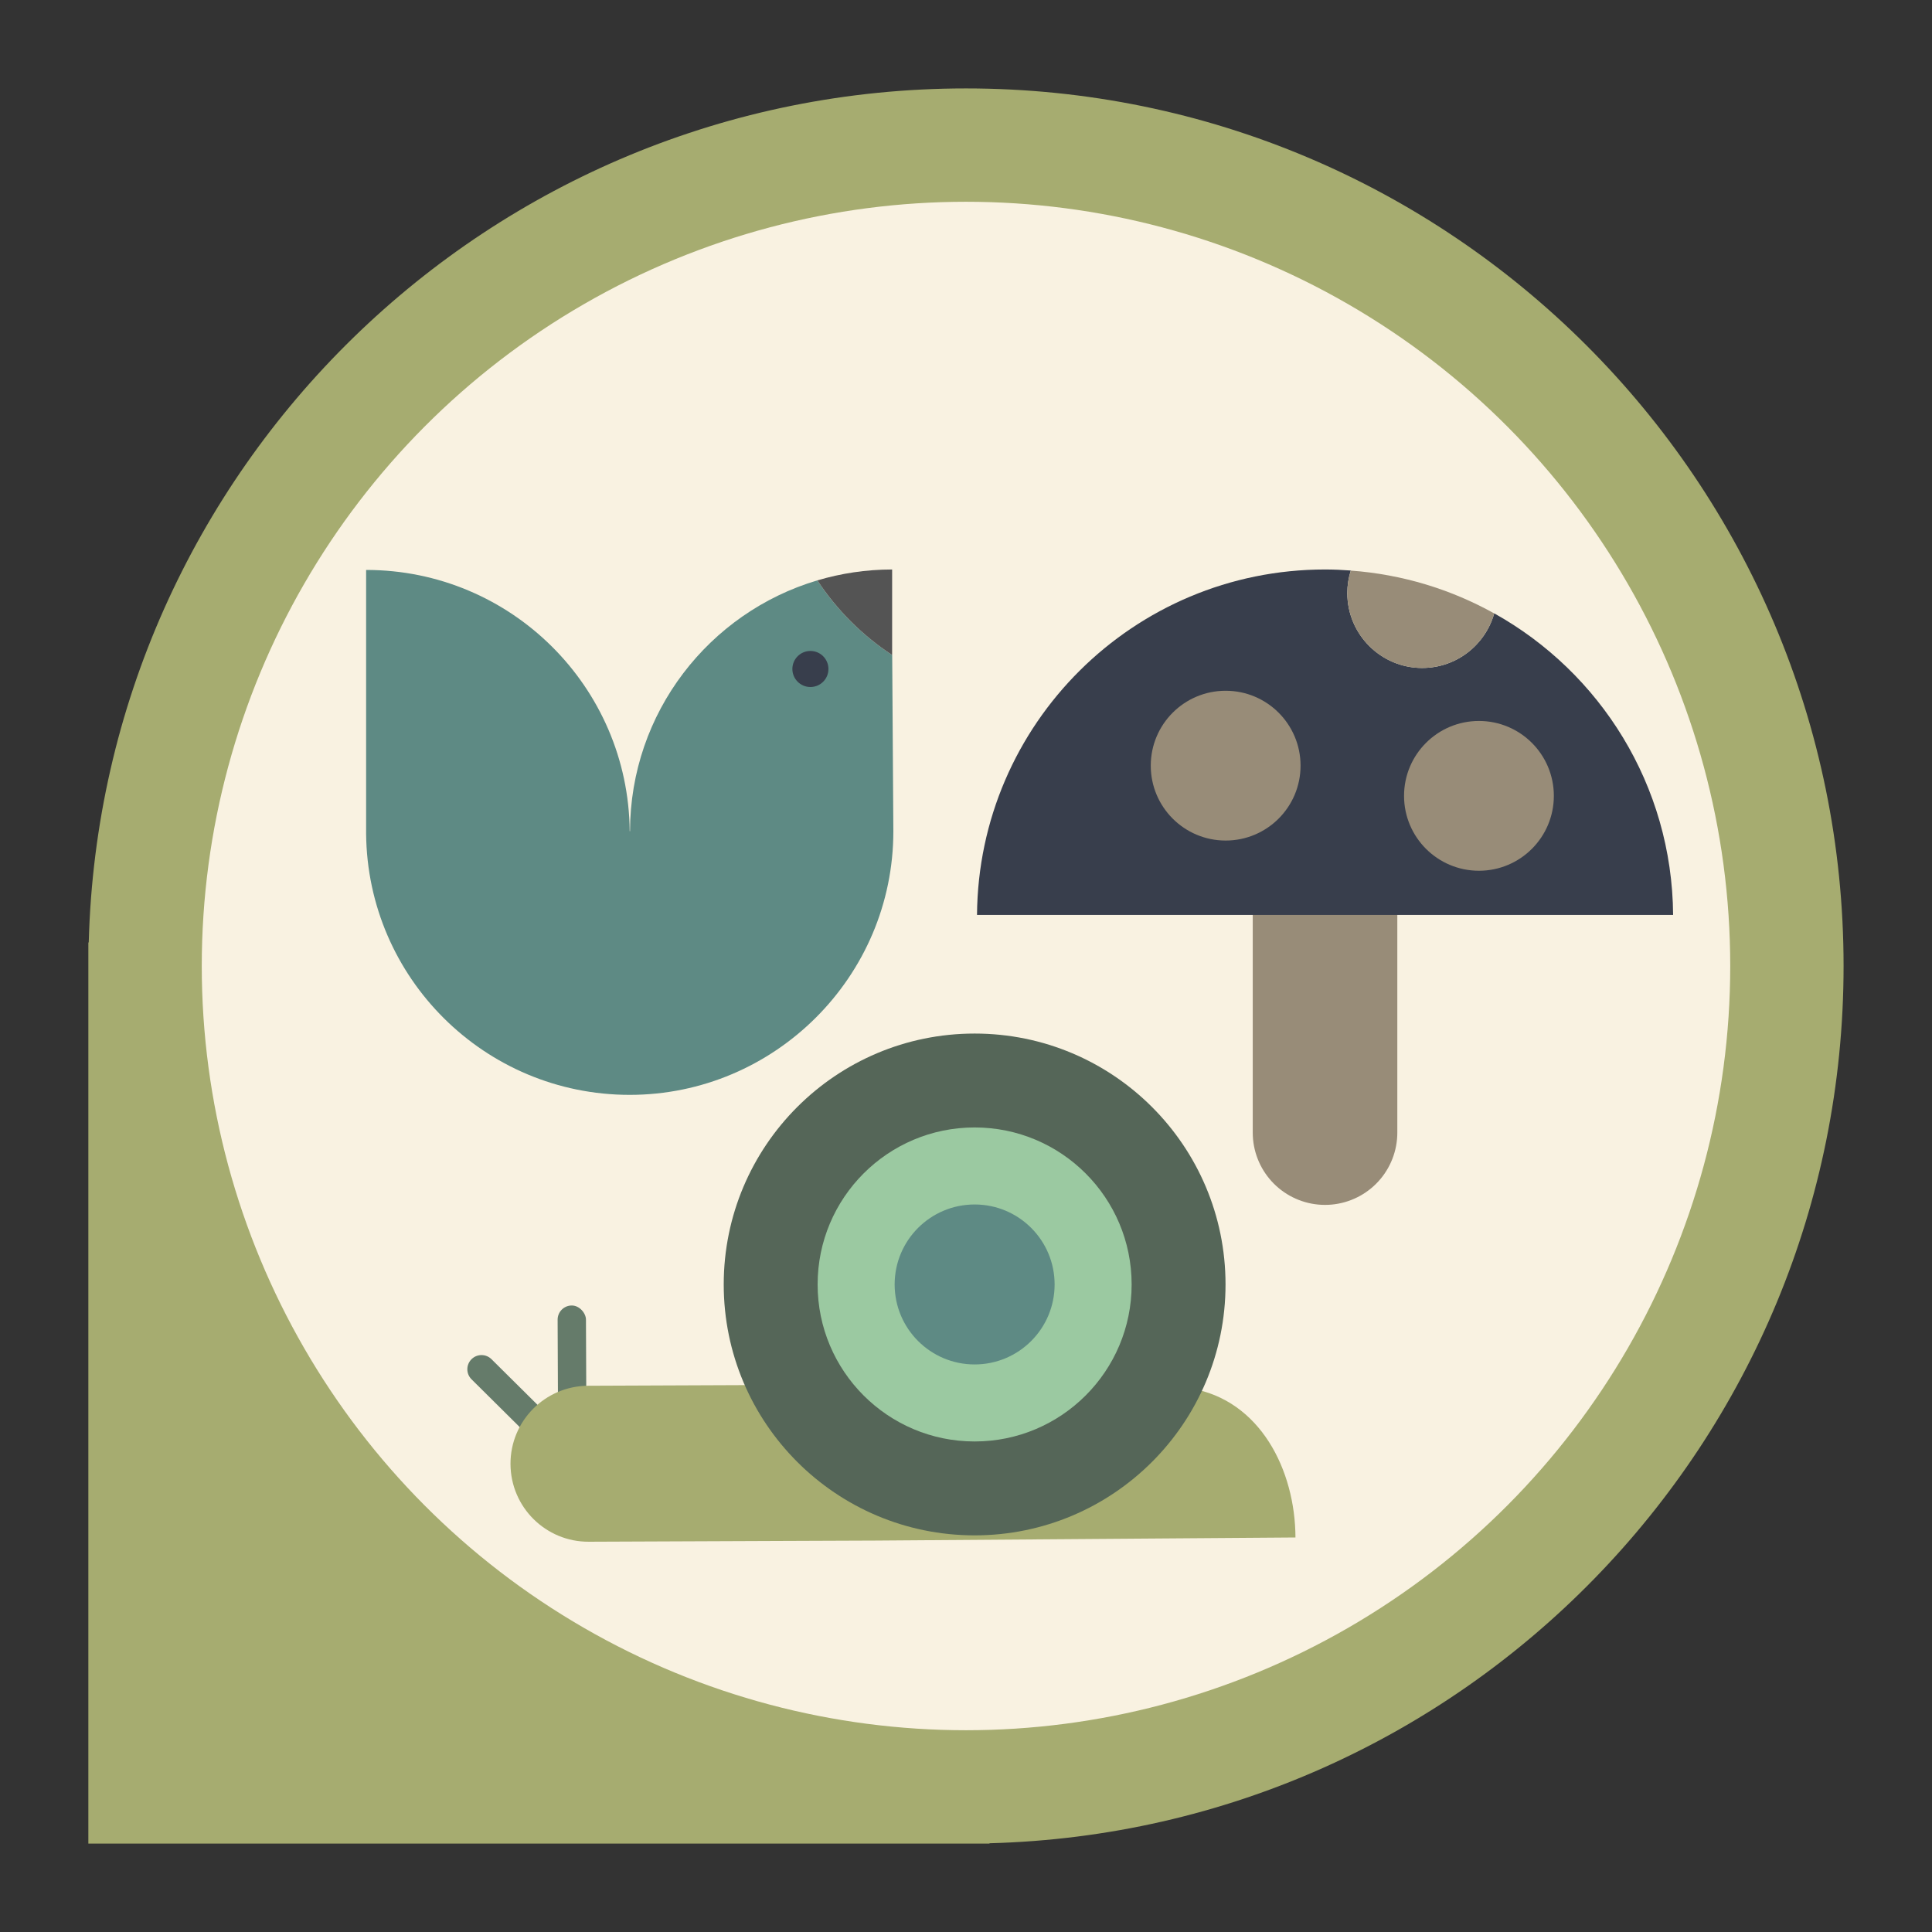
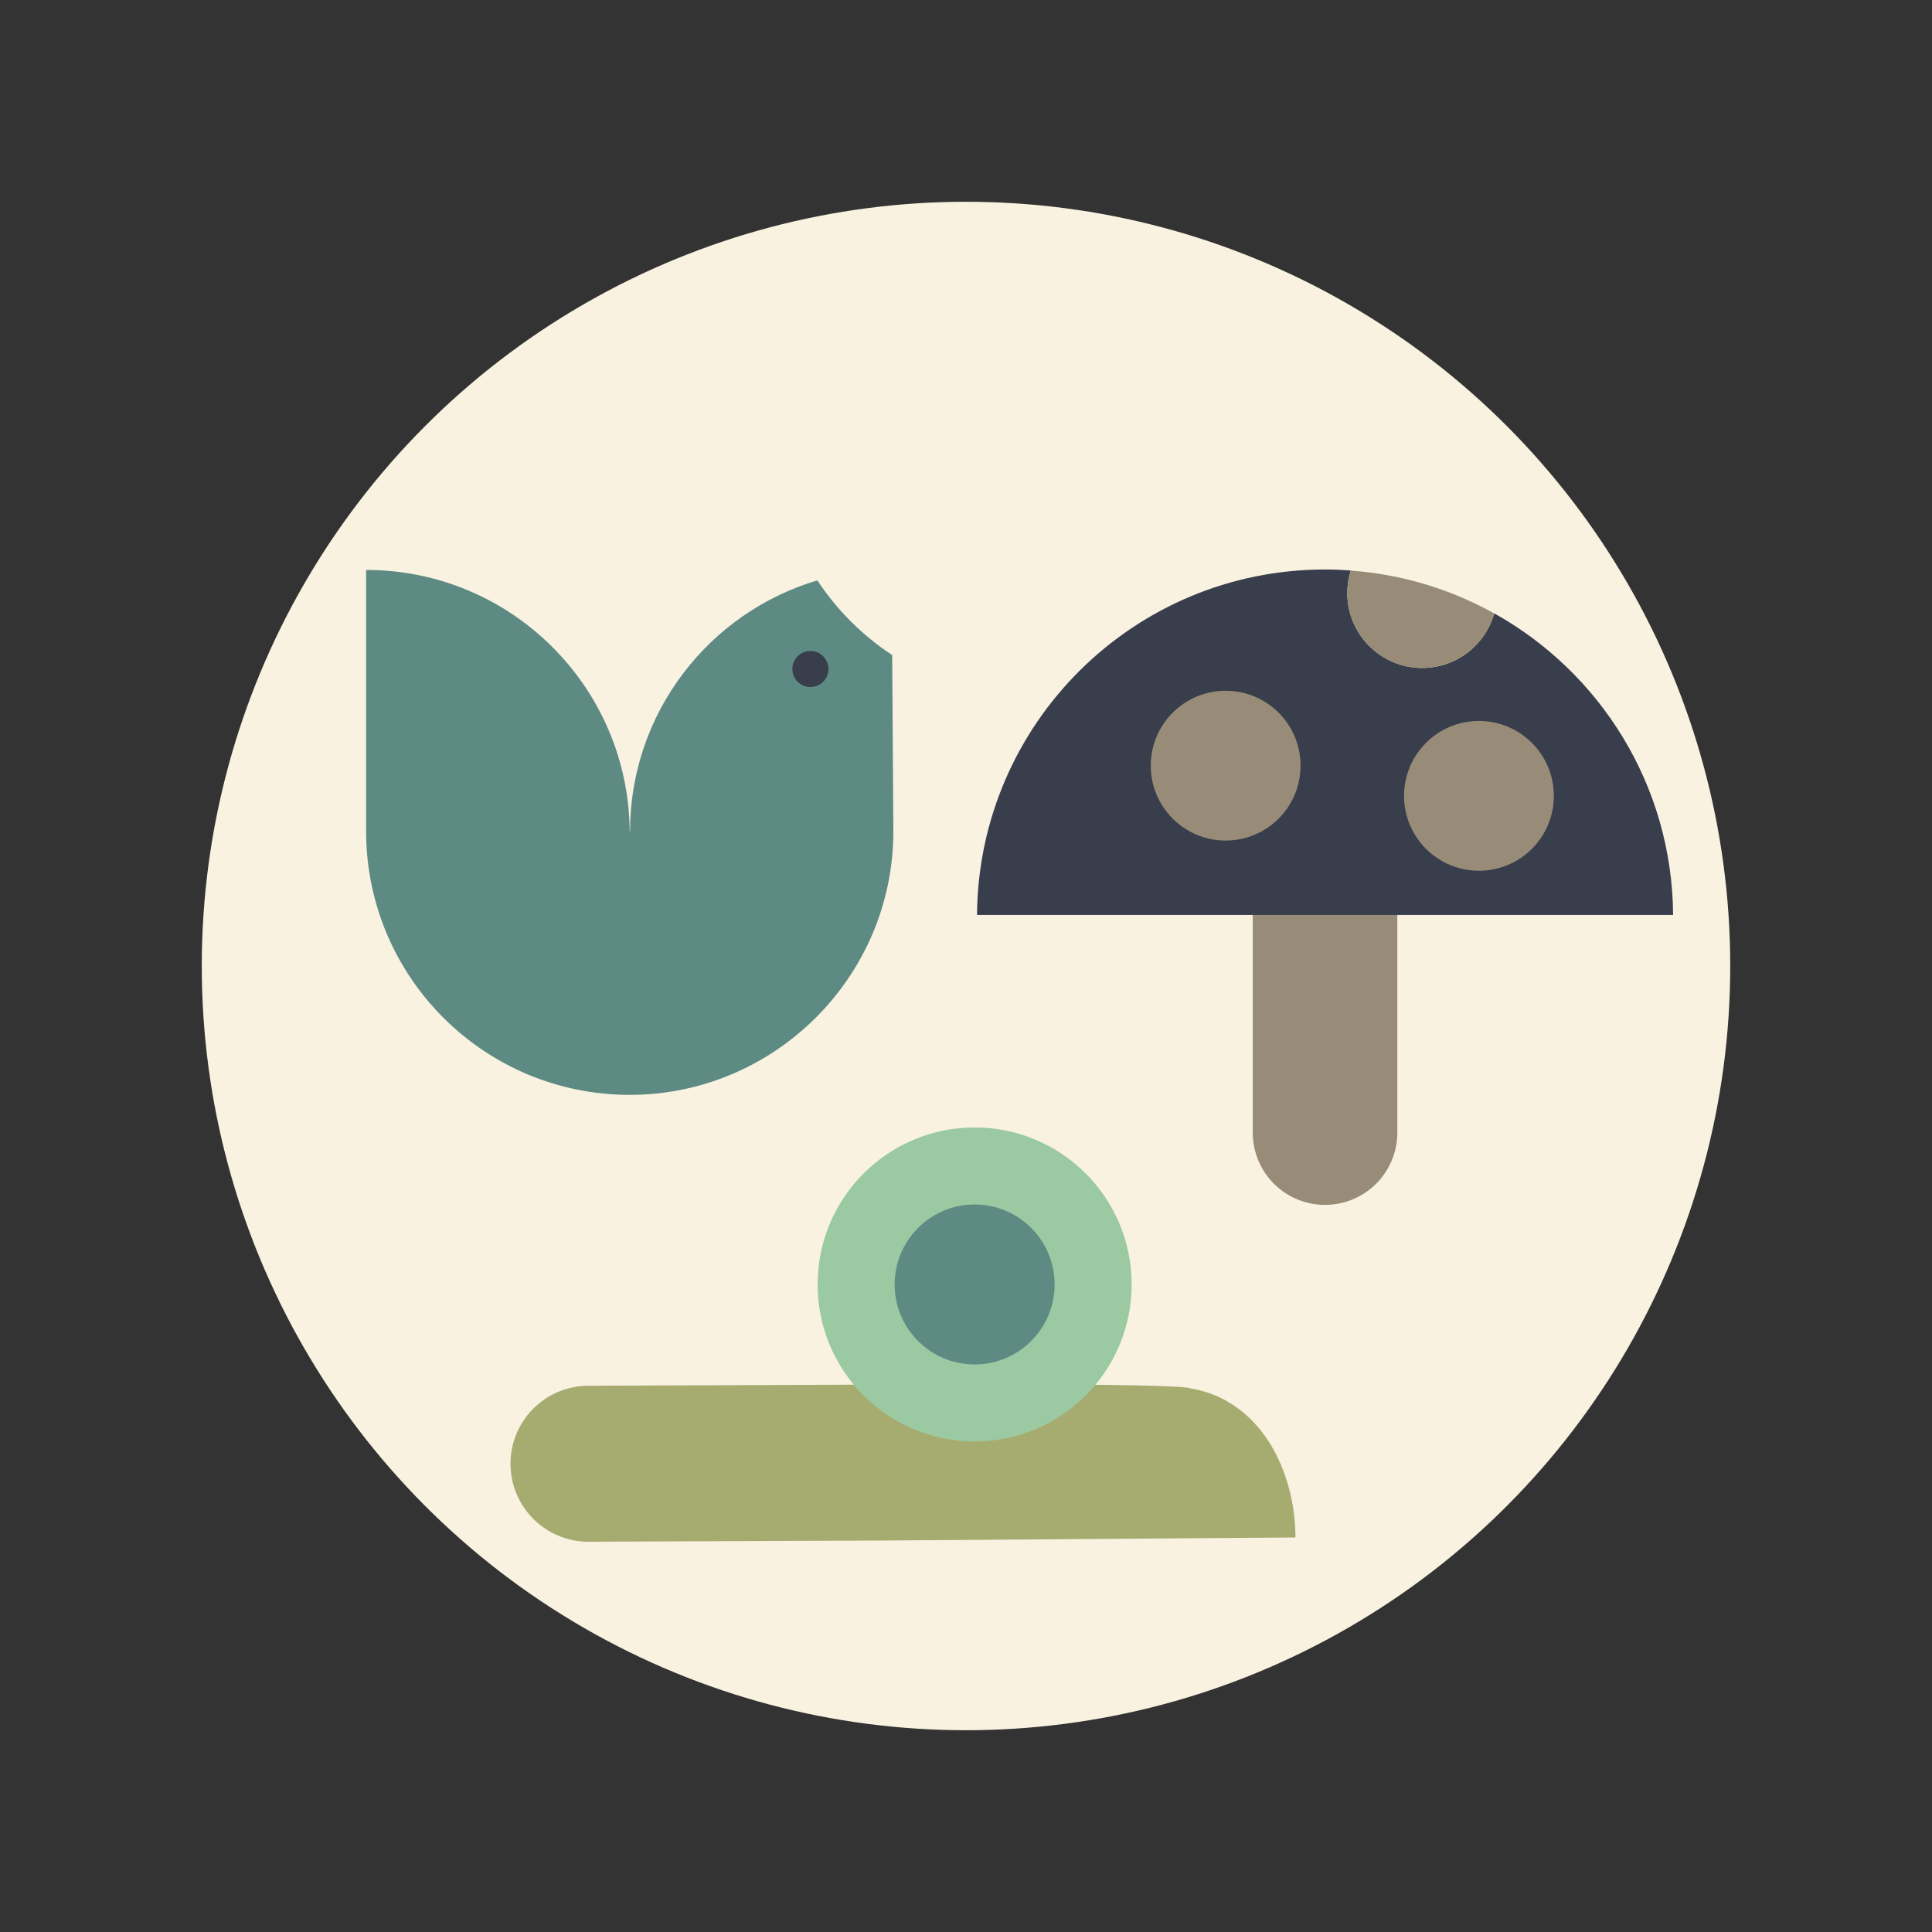
<svg xmlns="http://www.w3.org/2000/svg" viewBox="0 0 300 300">
  <rect x="0" y="0" width="300" height="300" fill="#333333" stroke="none" />
  <defs>
    <style> .cls-1 { fill: none; stroke: #988c78; stroke-linecap: round; stroke-miterlimit: 10; stroke-width: 22.45px; } .cls-2 { fill: #545454; } .cls-3 { fill: #a6ac70; } .cls-4 { fill: #556658; } .cls-5 { fill: #988c78; } .cls-6 { fill: #9bc9a1; } .cls-7 { fill: #5e8a84; } .cls-8 { fill: #383e4c; } .cls-9 { fill: #657b6a; } .cls-10 { fill: #f9f2e1; } </style>
  </defs>
  <g id="Layer_3" data-name="Layer 3">
-     <path class="cls-3" d="M13.78,146.34C15.71,72.77,75.96,13.73,150,13.73c75.26,0,136.27,61.01,136.27,136.27,0,74.04-59.04,134.29-132.62,136.22,0,.02,0,.03,0,.05h0s-139.93,0-139.93,0v-139.93s.03,0,.05,0Z" />
    <circle class="cls-10" cx="150" cy="150" r="118.67" />
  </g>
  <g id="Layer_1" data-name="Layer 1">
-     <path class="cls-9" d="M79.27,208.53h0c1.21,0,2.2.98,2.2,2.2v14.87h-4.4v-14.87c0-1.21.98-2.2,2.2-2.2Z" transform="translate(-130.68 120.52) rotate(-45.24)" />
-     <rect class="cls-9" x="86.62" y="202.71" width="4.4" height="17.06" rx="2.2" ry="2.2" transform="translate(-.89 .38) rotate(-.24)" />
    <path class="cls-3" d="M184.88,215.59c-1.7-.89-48.96-.59-48.96-.59l-15.32.06-29.27.12c-6.69.03-12.09,5.47-12.06,12.16h0c.03,6.69,5.47,12.09,12.16,12.06l29.27-.12,15.32-.06,65.14-.48c-.04-10.49-5.5-21.35-16.28-23.15Z" />
-     <circle class="cls-4" cx="151.34" cy="199.45" r="38.96" />
    <circle class="cls-6" cx="151.34" cy="199.45" r="24.38" />
    <circle class="cls-7" cx="151.34" cy="199.45" r="12.42" />
    <line class="cls-1" x1="205.75" y1="175.87" x2="205.75" y2="135.31" />
    <path class="cls-8" d="M232.02,95.25c-1.38,4.89-5.86,8.47-11.18,8.47-6.42,0-11.63-5.21-11.63-11.63,0-1.22.19-2.39.54-3.5-1.32-.1-2.65-.16-4-.16-29.72,0-53.82,23.98-54.04,53.64h108.09c-.15-20.14-11.32-37.66-27.78-46.83Z" />
    <path class="cls-5" d="M220.84,103.72c5.33,0,9.81-3.59,11.18-8.47-6.68-3.72-14.23-6.06-22.27-6.65-.35,1.1-.54,2.28-.54,3.5,0,6.42,5.21,11.63,11.63,11.63Z" />
    <circle class="cls-5" cx="190.32" cy="118.89" r="11.63" />
    <circle class="cls-5" cx="229.65" cy="123.58" r="11.63" />
    <path class="cls-7" d="M138.53,101.71c-4.62-3.03-8.57-6.98-11.61-11.59-16.8,4.99-29.06,20.53-29.09,38.95h-.05s0,0,0,0c-.2-22.44-18.44-40.57-40.93-40.57v40.94h0c.2,22.44,18.44,40.57,40.93,40.57s40.94-18.33,40.94-40.94l-.18-27.36Z" />
-     <path class="cls-2" d="M126.92,90.12c3.04,4.61,6.99,8.56,11.61,11.59v-13.28c-4.03,0-7.93.6-11.61,1.69Z" />
    <circle class="cls-8" cx="125.84" cy="103.88" r="2.8" />
  </g>
</svg>